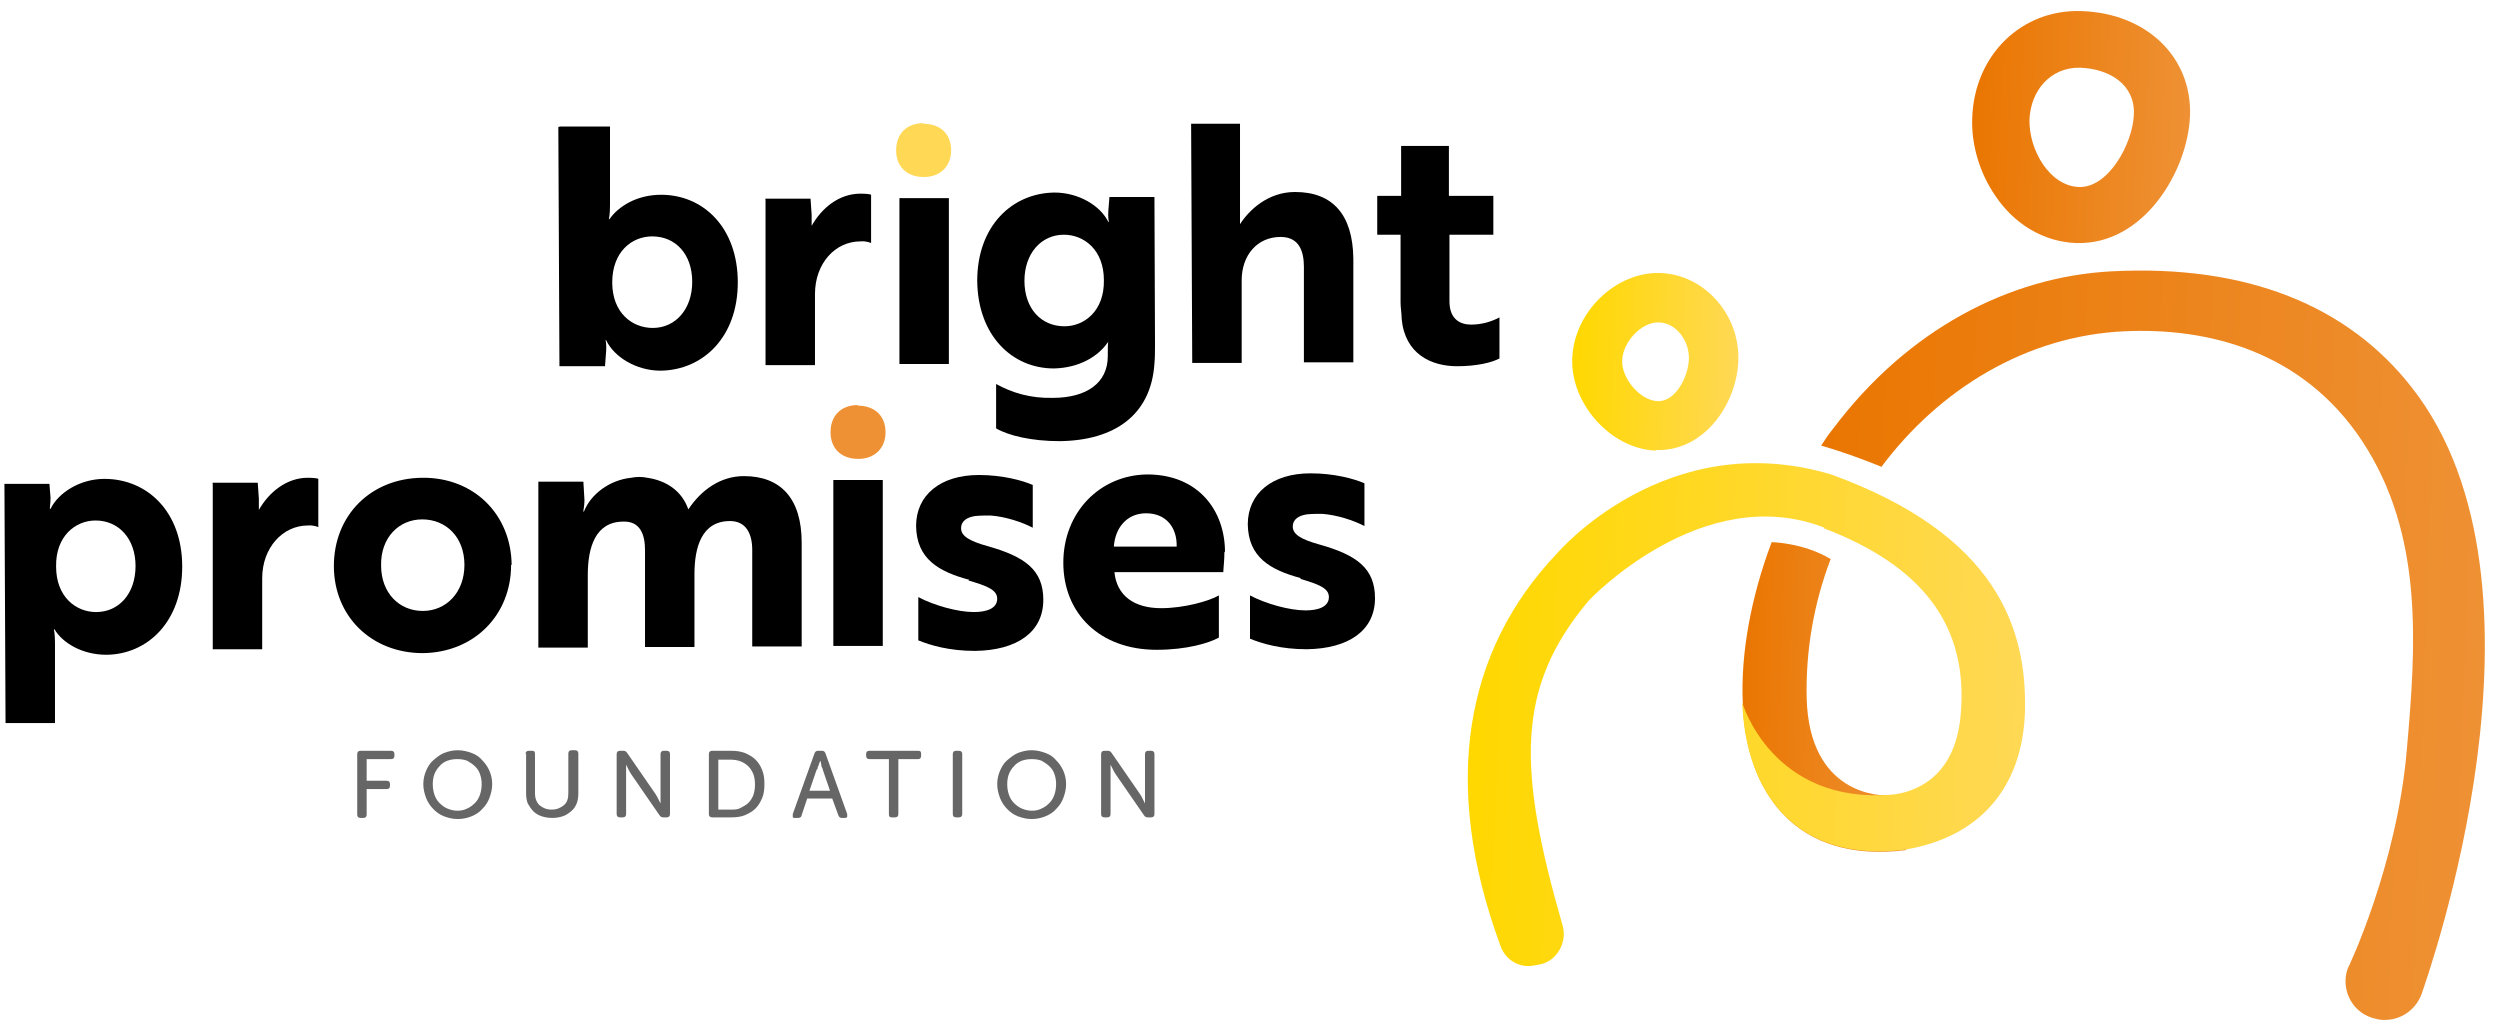
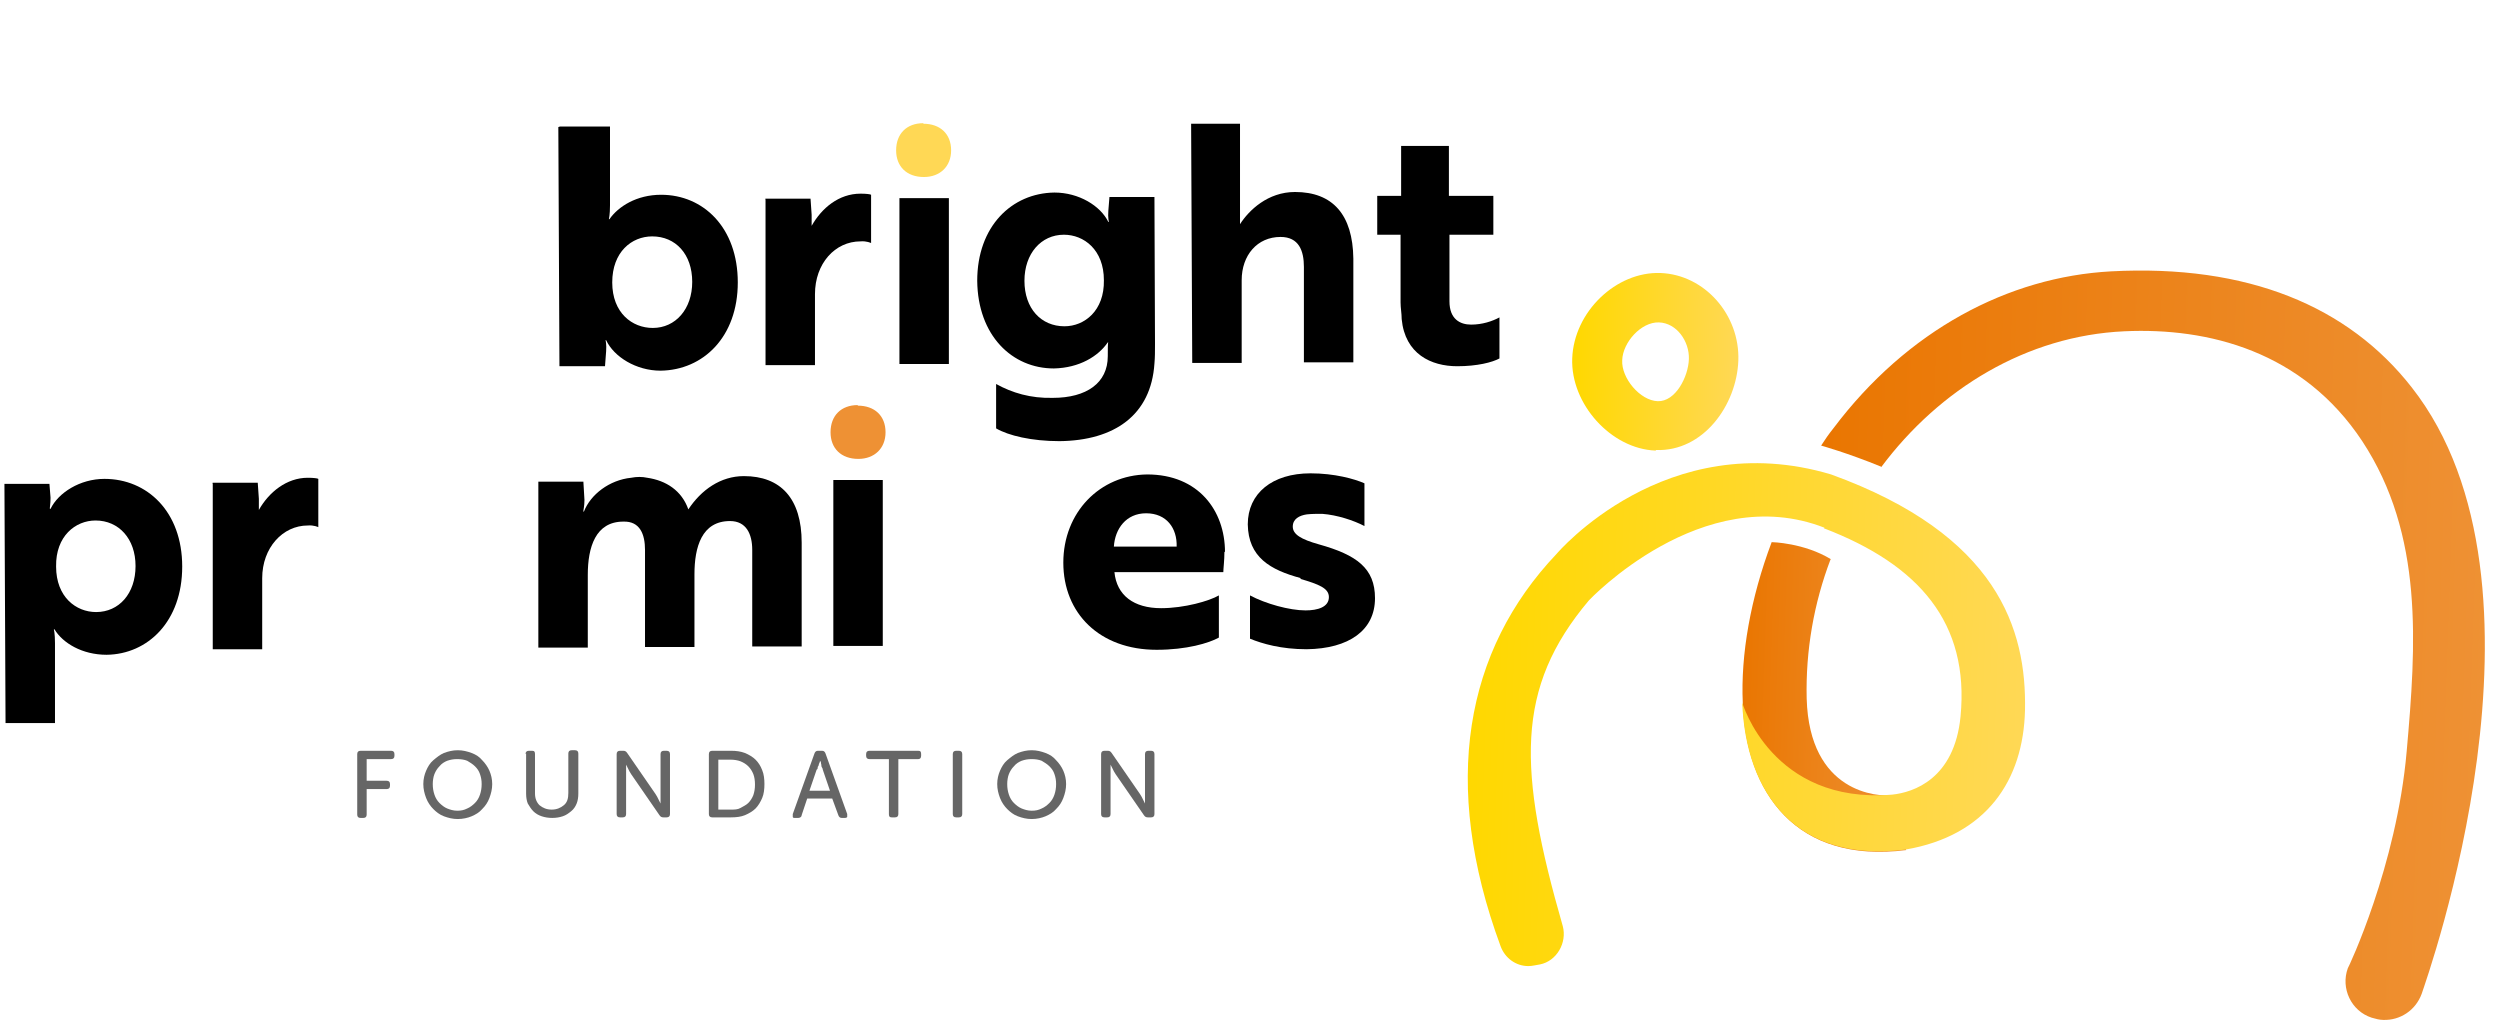
<svg xmlns="http://www.w3.org/2000/svg" width="207" height="85" viewBox="0 0 207 85" fill="none">
  <path d="M151.57 46.313C150.19 49.943 149.501 53.849 149.593 57.846C149.823 65.703 155.527 65.978 156.677 65.841L157.827 70.389C148.765 71.538 144.579 65.703 144.303 58.214C144.119 54.216 144.946 49.53 146.694 44.889C146.694 44.889 149.363 44.935 151.617 46.313H151.57Z" fill="url(#paint0_linear_247_10779)" />
-   <path d="M171.903 20.124C177.515 20.308 181.149 14.151 181.333 9.603C181.517 4.732 177.745 1.103 172.363 0.919C167.395 0.735 163.485 4.549 163.301 9.741C163.209 11.946 163.899 14.289 165.187 16.173C166.797 18.608 169.281 20.032 171.903 20.124ZM172.225 5.605C174.663 5.697 176.779 6.984 176.687 9.465C176.595 11.9 174.571 15.576 172.133 15.484C169.695 15.392 167.993 12.405 168.039 9.924C168.131 7.489 169.787 5.559 172.225 5.605Z" fill="url(#paint1_linear_247_10779)" />
  <path d="M155.757 38.687C160.587 32.208 167.809 27.797 175.905 27.43C182.851 27.108 190.671 29.084 195.593 36.527C200.699 44.292 200.055 53.389 199.273 62.211C198.445 71.722 194.443 80.13 194.397 80.176C193.799 81.83 194.673 83.714 196.375 84.265C196.697 84.357 197.019 84.449 197.341 84.449C198.721 84.495 200.009 83.668 200.515 82.289C200.975 80.911 212.567 48.473 199.687 32.07C194.443 25.362 186.117 21.87 174.801 22.468C166.291 22.927 157.919 27.338 151.801 35.47C151.433 35.93 151.111 36.389 150.789 36.895C150.789 36.895 152.951 37.492 155.757 38.641V38.687Z" fill="url(#paint2_linear_247_10779)" />
  <path d="M137.126 37.262C141.036 37.4 143.796 33.541 143.934 29.865C144.072 26.051 141.128 22.743 137.494 22.605C133.814 22.468 130.318 25.822 130.18 29.681C130.042 33.449 133.4 37.17 137.08 37.308L137.126 37.262ZM137.356 26.695C138.828 26.741 139.886 28.257 139.84 29.727C139.794 31.197 138.736 33.265 137.264 33.219C135.792 33.173 134.228 31.289 134.32 29.819C134.366 28.349 135.884 26.649 137.356 26.695Z" fill="url(#paint3_linear_247_10779)" />
  <path d="M151.018 43.741C158.93 46.773 163.07 51.597 162.334 59.316C161.828 64.508 158.424 65.611 156.676 65.795C146.694 66.622 144.256 58.168 144.256 58.168C144.532 65.657 148.718 71.492 157.78 70.343C164.496 69.195 167.532 64.6 167.67 58.811C167.808 52.103 165.416 44.292 151.616 39.284C137.908 35.195 128.892 45.854 128.892 45.854C121.302 53.849 119.278 64.876 124.246 78.338C124.614 79.349 125.534 79.992 126.546 79.992C126.868 79.992 127.19 79.9 127.512 79.854C128.892 79.578 129.766 78.062 129.398 76.684C125.672 63.727 125.442 56.973 131.56 49.714C131.56 49.714 140.944 39.743 151.064 43.695L151.018 43.741Z" fill="url(#paint4_linear_247_10779)" />
  <path d="M46.368 10.476H50.508V17C50.508 17.781 50.416 18.149 50.416 18.149H50.462C51.199 17.092 52.717 16.127 54.74 16.127C58.236 16.127 61.089 18.838 61.089 23.386C61.089 27.889 58.236 30.646 54.694 30.692C52.67 30.692 50.831 29.543 50.187 28.165H50.141C50.141 28.165 50.233 28.532 50.187 29.084L50.094 30.324H46.322L46.23 10.521L46.368 10.476ZM50.693 23.386C50.693 25.913 52.349 27.154 54.05 27.154C55.937 27.154 57.316 25.592 57.316 23.34C57.316 21.043 55.937 19.573 54.005 19.573C52.303 19.573 50.693 20.859 50.693 23.386Z" fill="black" />
  <path d="M63.386 16.449H67.112L67.204 17.781C67.204 18.195 67.204 18.516 67.204 18.7C68.032 17.23 69.458 16.035 71.252 16.035C71.712 16.035 72.08 16.081 72.126 16.127V20.124C72.126 20.124 71.758 19.941 71.252 19.986C69.136 19.986 67.48 21.824 67.48 24.351V30.233H63.386V16.495C63.34 16.495 63.34 16.495 63.34 16.495L63.386 16.449Z" fill="black" />
  <path d="M78.567 16.403V30.14C78.613 30.14 74.473 30.14 74.473 30.14V16.403C74.427 16.403 78.567 16.403 78.567 16.403Z" fill="black" />
  <path d="M82.478 31.794C83.812 32.53 85.33 32.989 87.17 32.943C89.976 32.943 91.724 31.703 91.724 29.497C91.724 28.946 91.724 28.349 91.77 28.349H91.724C90.942 29.497 89.378 30.462 87.262 30.508C83.812 30.508 80.96 27.797 80.914 23.248C80.914 18.746 83.766 15.989 87.308 15.943C89.332 15.943 91.126 17.046 91.77 18.378H91.816C91.816 18.378 91.724 18.011 91.77 17.459L91.862 16.311H95.588L95.634 28.486C95.634 29.084 95.634 29.589 95.588 30.094C95.312 34.367 92.276 36.481 87.722 36.527C85.422 36.527 83.49 36.067 82.478 35.47V31.794ZM91.402 23.203C91.402 20.675 89.746 19.435 88.09 19.435C86.204 19.435 84.824 20.997 84.824 23.248C84.824 25.546 86.204 27.016 88.136 27.016C89.792 27.016 91.448 25.73 91.402 23.203Z" fill="black" />
  <path d="M102.673 10.246V17.046C102.673 17.689 102.673 18.286 102.673 18.562C103.409 17.413 104.973 15.897 107.227 15.897C110.355 15.897 112.011 17.781 112.057 21.411V30.003H107.963V22.1C107.963 20.767 107.549 19.619 106.031 19.619C104.099 19.619 102.811 21.135 102.811 23.203V30.049H98.717L98.625 10.246H102.673Z" fill="black" />
  <path d="M116.013 16.219V12.084H119.969V16.219H123.649V19.435H120.015V24.949C120.015 26.419 120.889 26.878 121.809 26.878C122.729 26.878 123.557 26.603 124.155 26.281V29.681C123.557 30.003 122.315 30.324 120.659 30.324C118.497 30.324 116.335 29.314 116.059 26.419C116.059 25.959 115.967 25.5 115.967 25.041V19.435H114.035V16.219H116.013Z" fill="black" />
  <path d="M0.367 40.065H4.093L4.185 41.214C4.185 41.765 4.093 42.132 4.139 42.132H4.185C4.829 40.8 6.623 39.651 8.647 39.651C12.189 39.651 15.087 42.362 15.087 46.911C15.087 51.459 12.235 54.17 8.831 54.216C6.807 54.216 5.197 53.251 4.507 52.103H4.461C4.461 52.103 4.553 52.47 4.553 53.251V59.868H0.459L0.367 40.065ZM11.223 46.865C11.223 44.614 9.843 43.097 7.911 43.097C6.255 43.097 4.599 44.384 4.645 46.911C4.645 49.438 6.301 50.678 7.957 50.678C9.843 50.678 11.223 49.162 11.223 46.865Z" fill="black" />
  <path d="M17.616 39.973H21.342L21.434 41.305C21.434 41.719 21.434 42.04 21.434 42.224C22.262 40.754 23.734 39.559 25.482 39.559C25.942 39.559 26.31 39.605 26.356 39.651V43.648C26.356 43.648 25.988 43.465 25.482 43.511C23.412 43.511 21.71 45.349 21.71 47.876V53.757H17.616V40.019C17.57 40.019 17.57 40.019 17.57 40.019L17.616 39.973Z" fill="black" />
-   <path d="M42.319 46.773C42.319 50.954 39.236 54.032 35.005 54.078C30.773 54.078 27.645 51.046 27.645 46.865C27.645 42.684 30.68 39.605 34.959 39.559C39.236 39.513 42.319 42.592 42.364 46.773H42.319ZM38.455 46.773C38.455 44.476 36.937 43.005 34.959 43.005C33.026 43.005 31.509 44.522 31.555 46.819C31.555 49.116 33.072 50.586 35.005 50.586C36.937 50.586 38.455 49.07 38.455 46.773Z" fill="black" />
  <path d="M48.301 39.835L48.393 41.397C48.393 41.903 48.301 42.224 48.301 42.362H48.347C48.899 40.938 50.463 39.743 52.257 39.559C52.717 39.468 53.177 39.468 53.591 39.559C55.155 39.789 56.443 40.616 56.995 42.178C58.053 40.57 59.663 39.422 61.595 39.422C64.631 39.422 66.379 41.26 66.379 44.935V53.527H62.285V45.532C62.285 44.2 61.779 43.143 60.445 43.143C58.099 43.143 57.501 45.303 57.501 47.554V53.573H53.407V45.532C53.407 44.246 52.993 43.143 51.613 43.189C49.313 43.189 48.669 45.303 48.669 47.6V53.619H44.575V39.881C44.529 39.881 48.301 39.881 48.301 39.881V39.835Z" fill="black" />
  <path d="M73.094 39.743V53.481C73.14 53.481 69 53.481 69 53.481V39.743C68.954 39.743 73.094 39.743 73.094 39.743Z" fill="black" />
-   <path d="M80.268 48.013C77.692 47.324 75.898 46.267 75.852 43.557C75.852 40.984 77.876 39.33 81.05 39.33C83.028 39.33 84.684 39.789 85.512 40.157V43.694C84.638 43.235 83.258 42.776 82.016 42.684C81.556 42.684 81.142 42.684 80.728 42.73C80.13 42.822 79.578 43.097 79.578 43.74C79.578 44.384 80.268 44.797 81.74 45.211C84.868 46.084 86.386 47.186 86.386 49.667C86.386 52.332 84.224 53.849 80.728 53.895C78.612 53.895 77.048 53.435 76.036 53.022V49.438C77.324 50.127 79.302 50.678 80.636 50.678C81.648 50.678 82.568 50.403 82.568 49.575C82.568 48.84 81.74 48.519 80.176 48.059L80.268 48.013Z" fill="black" />
  <path d="M101.383 45.67C101.383 46.405 101.291 47.094 101.291 47.37H92.275C92.459 49.3 93.885 50.357 96.139 50.357C98.071 50.357 100.141 49.759 100.923 49.3V52.792C100.095 53.251 98.255 53.803 95.771 53.803C91.033 53.803 88.043 50.77 88.043 46.589C88.043 42.408 91.079 39.33 94.989 39.284C99.221 39.284 101.429 42.27 101.429 45.716L101.383 45.67ZM94.897 42.5C93.241 42.5 92.321 43.786 92.229 45.257H97.427C97.473 43.74 96.599 42.5 94.897 42.5Z" fill="black" />
  <path d="M107.732 47.876C105.156 47.187 103.362 46.13 103.316 43.419C103.316 40.846 105.34 39.192 108.514 39.192C110.492 39.192 112.148 39.651 112.976 40.019V43.557C112.102 43.097 110.722 42.638 109.48 42.546C109.02 42.546 108.606 42.546 108.192 42.592C107.594 42.684 107.042 42.959 107.042 43.603C107.042 44.246 107.732 44.66 109.204 45.073C112.332 45.946 113.85 47.049 113.85 49.53C113.85 52.195 111.688 53.711 108.192 53.757C106.076 53.757 104.512 53.297 103.5 52.884V49.3C104.788 49.989 106.766 50.541 108.1 50.541C109.112 50.541 110.032 50.265 110.032 49.438C110.032 48.703 109.204 48.381 107.64 47.922L107.732 47.876Z" fill="black" />
  <g opacity="0.6">
    <path d="M29.578 62.441C29.578 62.257 29.67 62.165 29.854 62.165H32.384C32.568 62.165 32.66 62.257 32.66 62.441V62.578C32.66 62.762 32.568 62.854 32.384 62.854H30.36V64.646H32.016C32.2 64.646 32.292 64.738 32.292 64.922V65.059C32.292 65.243 32.2 65.335 32.016 65.335H30.36V67.449C30.36 67.632 30.268 67.724 30.084 67.724H29.854C29.67 67.724 29.578 67.632 29.578 67.449V62.486V62.441Z" fill="black" />
    <path d="M35.051 64.922C35.051 64.508 35.143 64.141 35.281 63.819C35.419 63.497 35.603 63.176 35.879 62.946C36.155 62.716 36.431 62.486 36.753 62.349C37.121 62.211 37.489 62.119 37.903 62.119C38.317 62.119 38.685 62.211 39.053 62.349C39.421 62.486 39.697 62.67 39.927 62.946C40.157 63.176 40.387 63.497 40.525 63.819C40.663 64.141 40.755 64.508 40.755 64.922C40.755 65.335 40.663 65.703 40.525 66.07C40.387 66.438 40.203 66.713 39.927 66.989C39.697 67.265 39.375 67.449 39.053 67.587C38.731 67.724 38.317 67.816 37.903 67.816C37.489 67.816 37.121 67.724 36.753 67.587C36.385 67.449 36.109 67.219 35.879 66.989C35.649 66.759 35.419 66.438 35.281 66.07C35.143 65.703 35.051 65.335 35.051 64.922ZM35.833 64.922C35.833 65.243 35.879 65.519 35.971 65.795C36.063 66.07 36.201 66.3 36.385 66.484C36.569 66.668 36.799 66.851 37.029 66.943C37.259 67.035 37.535 67.127 37.857 67.127C38.179 67.127 38.409 67.081 38.685 66.943C38.915 66.851 39.145 66.668 39.329 66.484C39.513 66.3 39.651 66.07 39.743 65.795C39.835 65.519 39.881 65.243 39.881 64.922C39.881 64.6 39.835 64.37 39.743 64.095C39.651 63.819 39.513 63.635 39.329 63.451C39.145 63.267 38.915 63.13 38.685 62.992C38.455 62.9 38.179 62.854 37.857 62.854C37.535 62.854 37.305 62.9 37.029 62.992C36.799 63.084 36.569 63.222 36.385 63.451C36.201 63.635 36.063 63.865 35.971 64.095C35.879 64.324 35.833 64.646 35.833 64.922Z" fill="black" />
    <path d="M43.516 62.441C43.516 62.257 43.608 62.165 43.792 62.165H44.068C44.252 62.165 44.298 62.257 44.298 62.441V65.703C44.298 66.116 44.436 66.438 44.666 66.668C44.942 66.897 45.264 67.035 45.678 67.035C46.092 67.035 46.414 66.897 46.69 66.668C46.966 66.438 47.058 66.116 47.058 65.657V62.395C47.058 62.211 47.15 62.119 47.334 62.119H47.61C47.794 62.119 47.886 62.211 47.886 62.395V65.703C47.886 66.024 47.84 66.3 47.748 66.53C47.656 66.759 47.518 66.989 47.288 67.173C47.058 67.357 46.874 67.495 46.598 67.587C46.322 67.678 46.046 67.724 45.724 67.724C45.402 67.724 45.126 67.678 44.85 67.587C44.574 67.495 44.344 67.357 44.16 67.173C43.976 66.989 43.838 66.759 43.7 66.53C43.608 66.3 43.562 66.024 43.562 65.703V62.395L43.516 62.441Z" fill="black" />
    <path d="M51.059 62.441C51.059 62.257 51.151 62.165 51.335 62.165H51.611C51.749 62.165 51.841 62.211 51.933 62.349L54.279 65.749C54.325 65.841 54.371 65.886 54.417 65.978C54.463 66.07 54.509 66.162 54.555 66.254C54.601 66.346 54.647 66.438 54.693 66.53C54.693 66.438 54.693 66.346 54.693 66.254C54.693 66.162 54.693 66.07 54.693 65.978C54.693 65.886 54.693 65.794 54.693 65.749V62.441C54.693 62.257 54.785 62.165 54.969 62.165H55.199C55.383 62.165 55.475 62.257 55.475 62.441V67.403C55.475 67.586 55.383 67.678 55.199 67.678H54.923C54.785 67.678 54.693 67.632 54.601 67.495L52.255 64.094C52.209 64.003 52.163 63.957 52.117 63.865C52.071 63.773 52.025 63.681 51.979 63.589C51.933 63.497 51.887 63.405 51.841 63.313C51.841 63.405 51.841 63.497 51.841 63.589C51.841 63.681 51.841 63.773 51.841 63.865C51.841 63.957 51.841 64.049 51.841 64.094V67.403C51.841 67.586 51.749 67.678 51.565 67.678H51.335C51.151 67.678 51.059 67.586 51.059 67.403V62.441Z" fill="black" />
    <path d="M58.695 62.441C58.695 62.257 58.787 62.165 58.971 62.165H60.535C60.949 62.165 61.317 62.211 61.685 62.349C62.007 62.486 62.329 62.67 62.559 62.9C62.789 63.13 62.973 63.405 63.111 63.773C63.249 64.094 63.295 64.508 63.295 64.922C63.295 65.335 63.249 65.749 63.111 66.07C62.973 66.392 62.789 66.713 62.559 66.943C62.329 67.173 62.007 67.357 61.685 67.495C61.363 67.632 60.949 67.678 60.535 67.678H58.971C58.787 67.678 58.695 67.586 58.695 67.403V62.441ZM60.489 67.035C60.811 67.035 61.087 67.035 61.317 66.897C61.547 66.759 61.777 66.668 61.961 66.484C62.145 66.3 62.283 66.07 62.375 65.841C62.467 65.565 62.513 65.289 62.513 64.968C62.513 64.646 62.467 64.324 62.375 64.094C62.283 63.865 62.145 63.635 61.961 63.451C61.777 63.267 61.547 63.13 61.317 63.038C61.087 62.946 60.765 62.9 60.489 62.9H59.477V67.035H60.489Z" fill="black" />
    <path d="M67.435 62.395C67.481 62.257 67.573 62.165 67.711 62.165H68.079C68.217 62.165 68.309 62.257 68.355 62.395L70.149 67.403C70.149 67.495 70.149 67.54 70.149 67.632C70.149 67.678 70.057 67.724 69.965 67.724H69.689C69.551 67.724 69.459 67.632 69.413 67.495L68.907 66.116H66.837L66.377 67.495C66.377 67.632 66.239 67.724 66.101 67.724H65.825C65.733 67.724 65.641 67.724 65.641 67.632C65.641 67.586 65.641 67.495 65.641 67.403L67.435 62.395ZM68.723 65.473L68.125 63.727C68.125 63.635 68.079 63.589 68.033 63.497C67.987 63.405 68.033 63.313 67.987 63.267C67.987 63.176 67.987 63.084 67.895 62.992C67.895 63.084 67.849 63.176 67.803 63.267C67.803 63.359 67.757 63.451 67.711 63.497C67.711 63.589 67.711 63.681 67.619 63.727L67.021 65.473H68.677H68.723Z" fill="black" />
    <path d="M73.647 62.854H71.991C71.807 62.854 71.715 62.762 71.715 62.578V62.441C71.715 62.257 71.807 62.165 71.991 62.165H76.039C76.223 62.165 76.269 62.257 76.269 62.441V62.578C76.269 62.762 76.177 62.854 76.039 62.854H74.383V67.403C74.383 67.586 74.291 67.678 74.107 67.678H73.831C73.647 67.678 73.601 67.586 73.601 67.403V62.854H73.647Z" fill="black" />
    <path d="M78.891 62.441C78.891 62.257 78.983 62.165 79.167 62.165H79.397C79.581 62.165 79.673 62.257 79.673 62.441V67.403C79.673 67.586 79.581 67.678 79.397 67.678H79.167C78.983 67.678 78.891 67.586 78.891 67.403V62.441Z" fill="black" />
    <path d="M82.57 64.922C82.57 64.508 82.662 64.141 82.8 63.819C82.938 63.497 83.122 63.176 83.398 62.946C83.674 62.716 83.95 62.486 84.272 62.349C84.64 62.211 85.008 62.119 85.422 62.119C85.836 62.119 86.204 62.211 86.572 62.349C86.94 62.486 87.216 62.67 87.446 62.946C87.676 63.176 87.906 63.497 88.044 63.819C88.182 64.141 88.274 64.508 88.274 64.922C88.274 65.335 88.182 65.703 88.044 66.07C87.906 66.438 87.722 66.713 87.446 66.989C87.216 67.265 86.894 67.449 86.572 67.587C86.25 67.724 85.836 67.816 85.422 67.816C85.008 67.816 84.64 67.724 84.272 67.587C83.904 67.449 83.628 67.219 83.398 66.989C83.168 66.759 82.938 66.438 82.8 66.07C82.662 65.703 82.57 65.335 82.57 64.922ZM83.398 64.922C83.398 65.243 83.444 65.519 83.536 65.795C83.628 66.07 83.766 66.3 83.95 66.484C84.134 66.668 84.364 66.851 84.594 66.943C84.824 67.035 85.1 67.127 85.422 67.127C85.744 67.127 85.974 67.081 86.25 66.943C86.48 66.851 86.71 66.668 86.894 66.484C87.078 66.3 87.216 66.07 87.308 65.795C87.4 65.519 87.446 65.243 87.446 64.922C87.446 64.6 87.4 64.37 87.308 64.095C87.216 63.819 87.078 63.635 86.894 63.451C86.71 63.267 86.48 63.13 86.25 62.992C86.02 62.9 85.744 62.854 85.422 62.854C85.1 62.854 84.87 62.9 84.594 62.992C84.364 63.084 84.134 63.222 83.95 63.451C83.766 63.635 83.628 63.865 83.536 64.095C83.444 64.324 83.398 64.646 83.398 64.922Z" fill="black" />
    <path d="M91.172 62.441C91.172 62.257 91.264 62.165 91.448 62.165H91.724C91.862 62.165 91.954 62.211 92.046 62.349L94.392 65.749C94.438 65.841 94.484 65.886 94.53 65.978C94.576 66.07 94.622 66.162 94.668 66.254C94.714 66.346 94.76 66.438 94.806 66.53C94.806 66.438 94.806 66.346 94.806 66.254C94.806 66.162 94.806 66.07 94.806 65.978C94.806 65.886 94.806 65.794 94.806 65.749V62.441C94.806 62.257 94.898 62.165 95.082 62.165H95.312C95.496 62.165 95.588 62.257 95.588 62.441V67.403C95.588 67.586 95.496 67.678 95.312 67.678H95.036C94.898 67.678 94.806 67.632 94.714 67.495L92.368 64.094C92.322 64.003 92.276 63.957 92.23 63.865C92.184 63.773 92.138 63.681 92.092 63.589C92.046 63.497 92 63.405 91.954 63.313C91.954 63.405 91.954 63.497 91.954 63.589C91.954 63.681 91.954 63.773 91.954 63.865C91.954 63.957 91.954 64.049 91.954 64.094V67.403C91.954 67.586 91.862 67.678 91.678 67.678H91.448C91.264 67.678 91.172 67.586 91.172 67.403V62.441Z" fill="black" />
  </g>
  <path d="M76.453 10.246C77.833 10.246 78.753 11.073 78.753 12.451C78.753 13.784 77.833 14.657 76.499 14.657C75.073 14.657 74.199 13.784 74.199 12.451C74.199 11.073 75.073 10.2 76.453 10.2V10.246Z" fill="#FFD855" />
  <path d="M71.023 33.587C72.403 33.587 73.323 34.413 73.323 35.792C73.323 37.124 72.403 37.997 71.07 37.997C69.644 37.997 68.769 37.124 68.769 35.792C68.769 34.413 69.644 33.541 71.023 33.541V33.587Z" fill="#EE9134" />
  <defs>
    <linearGradient id="paint0_linear_247_10779" x1="144.208" y1="57.394" x2="158.229" y2="57.884" gradientUnits="userSpaceOnUse">
      <stop stop-color="#EA7601" />
      <stop offset="1" stop-color="#EE9134" />
    </linearGradient>
    <linearGradient id="paint1_linear_247_10779" x1="163.305" y1="10.155" x2="181.28" y2="10.784" gradientUnits="userSpaceOnUse">
      <stop stop-color="#EA7601" />
      <stop offset="1" stop-color="#EE9134" />
    </linearGradient>
    <linearGradient id="paint2_linear_247_10779" x1="150.238" y1="52.134" x2="205.726" y2="54.074" gradientUnits="userSpaceOnUse">
      <stop stop-color="#EA7601" />
      <stop offset="1" stop-color="#EE9134" />
    </linearGradient>
    <linearGradient id="paint3_linear_247_10779" x1="130.22" y1="29.598" x2="143.92" y2="30.077" gradientUnits="userSpaceOnUse">
      <stop stop-color="#FFD800" />
      <stop offset="1" stop-color="#FFD855" />
    </linearGradient>
    <linearGradient id="paint4_linear_247_10779" x1="121.703" y1="58.632" x2="167.629" y2="60.238" gradientUnits="userSpaceOnUse">
      <stop stop-color="#FFD800" />
      <stop offset="1" stop-color="#FFD855" />
    </linearGradient>
  </defs>
</svg>